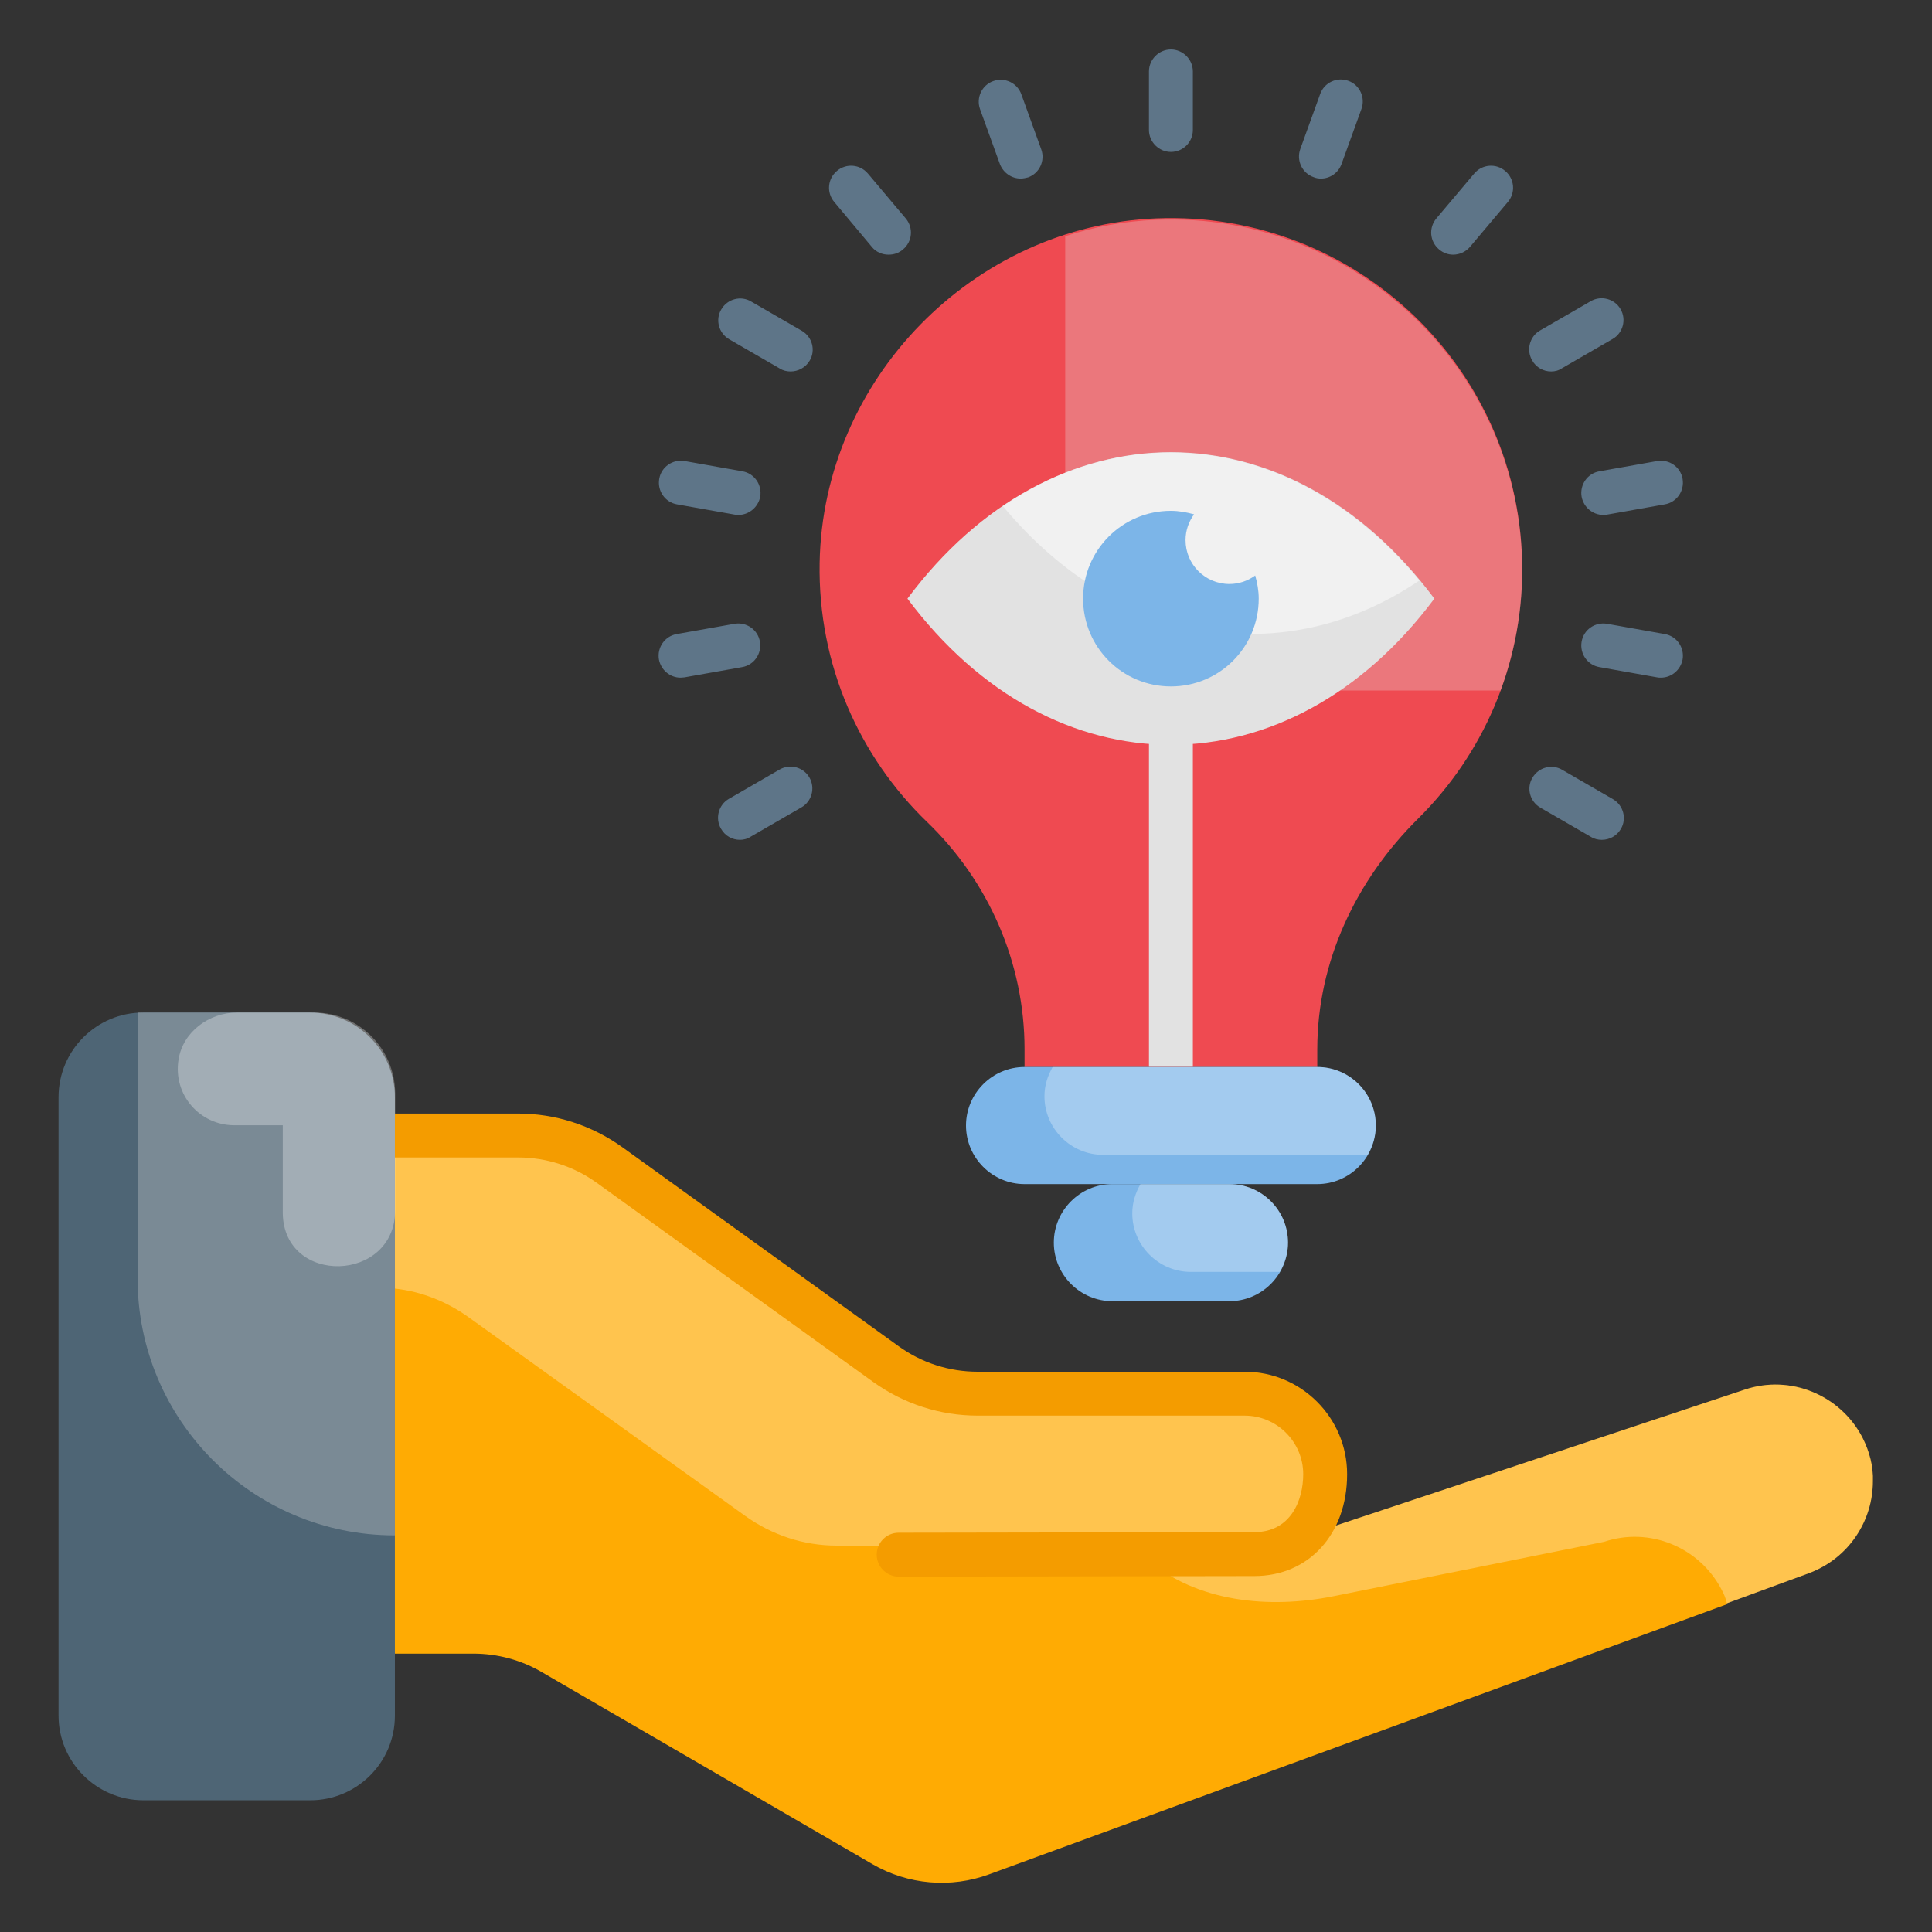
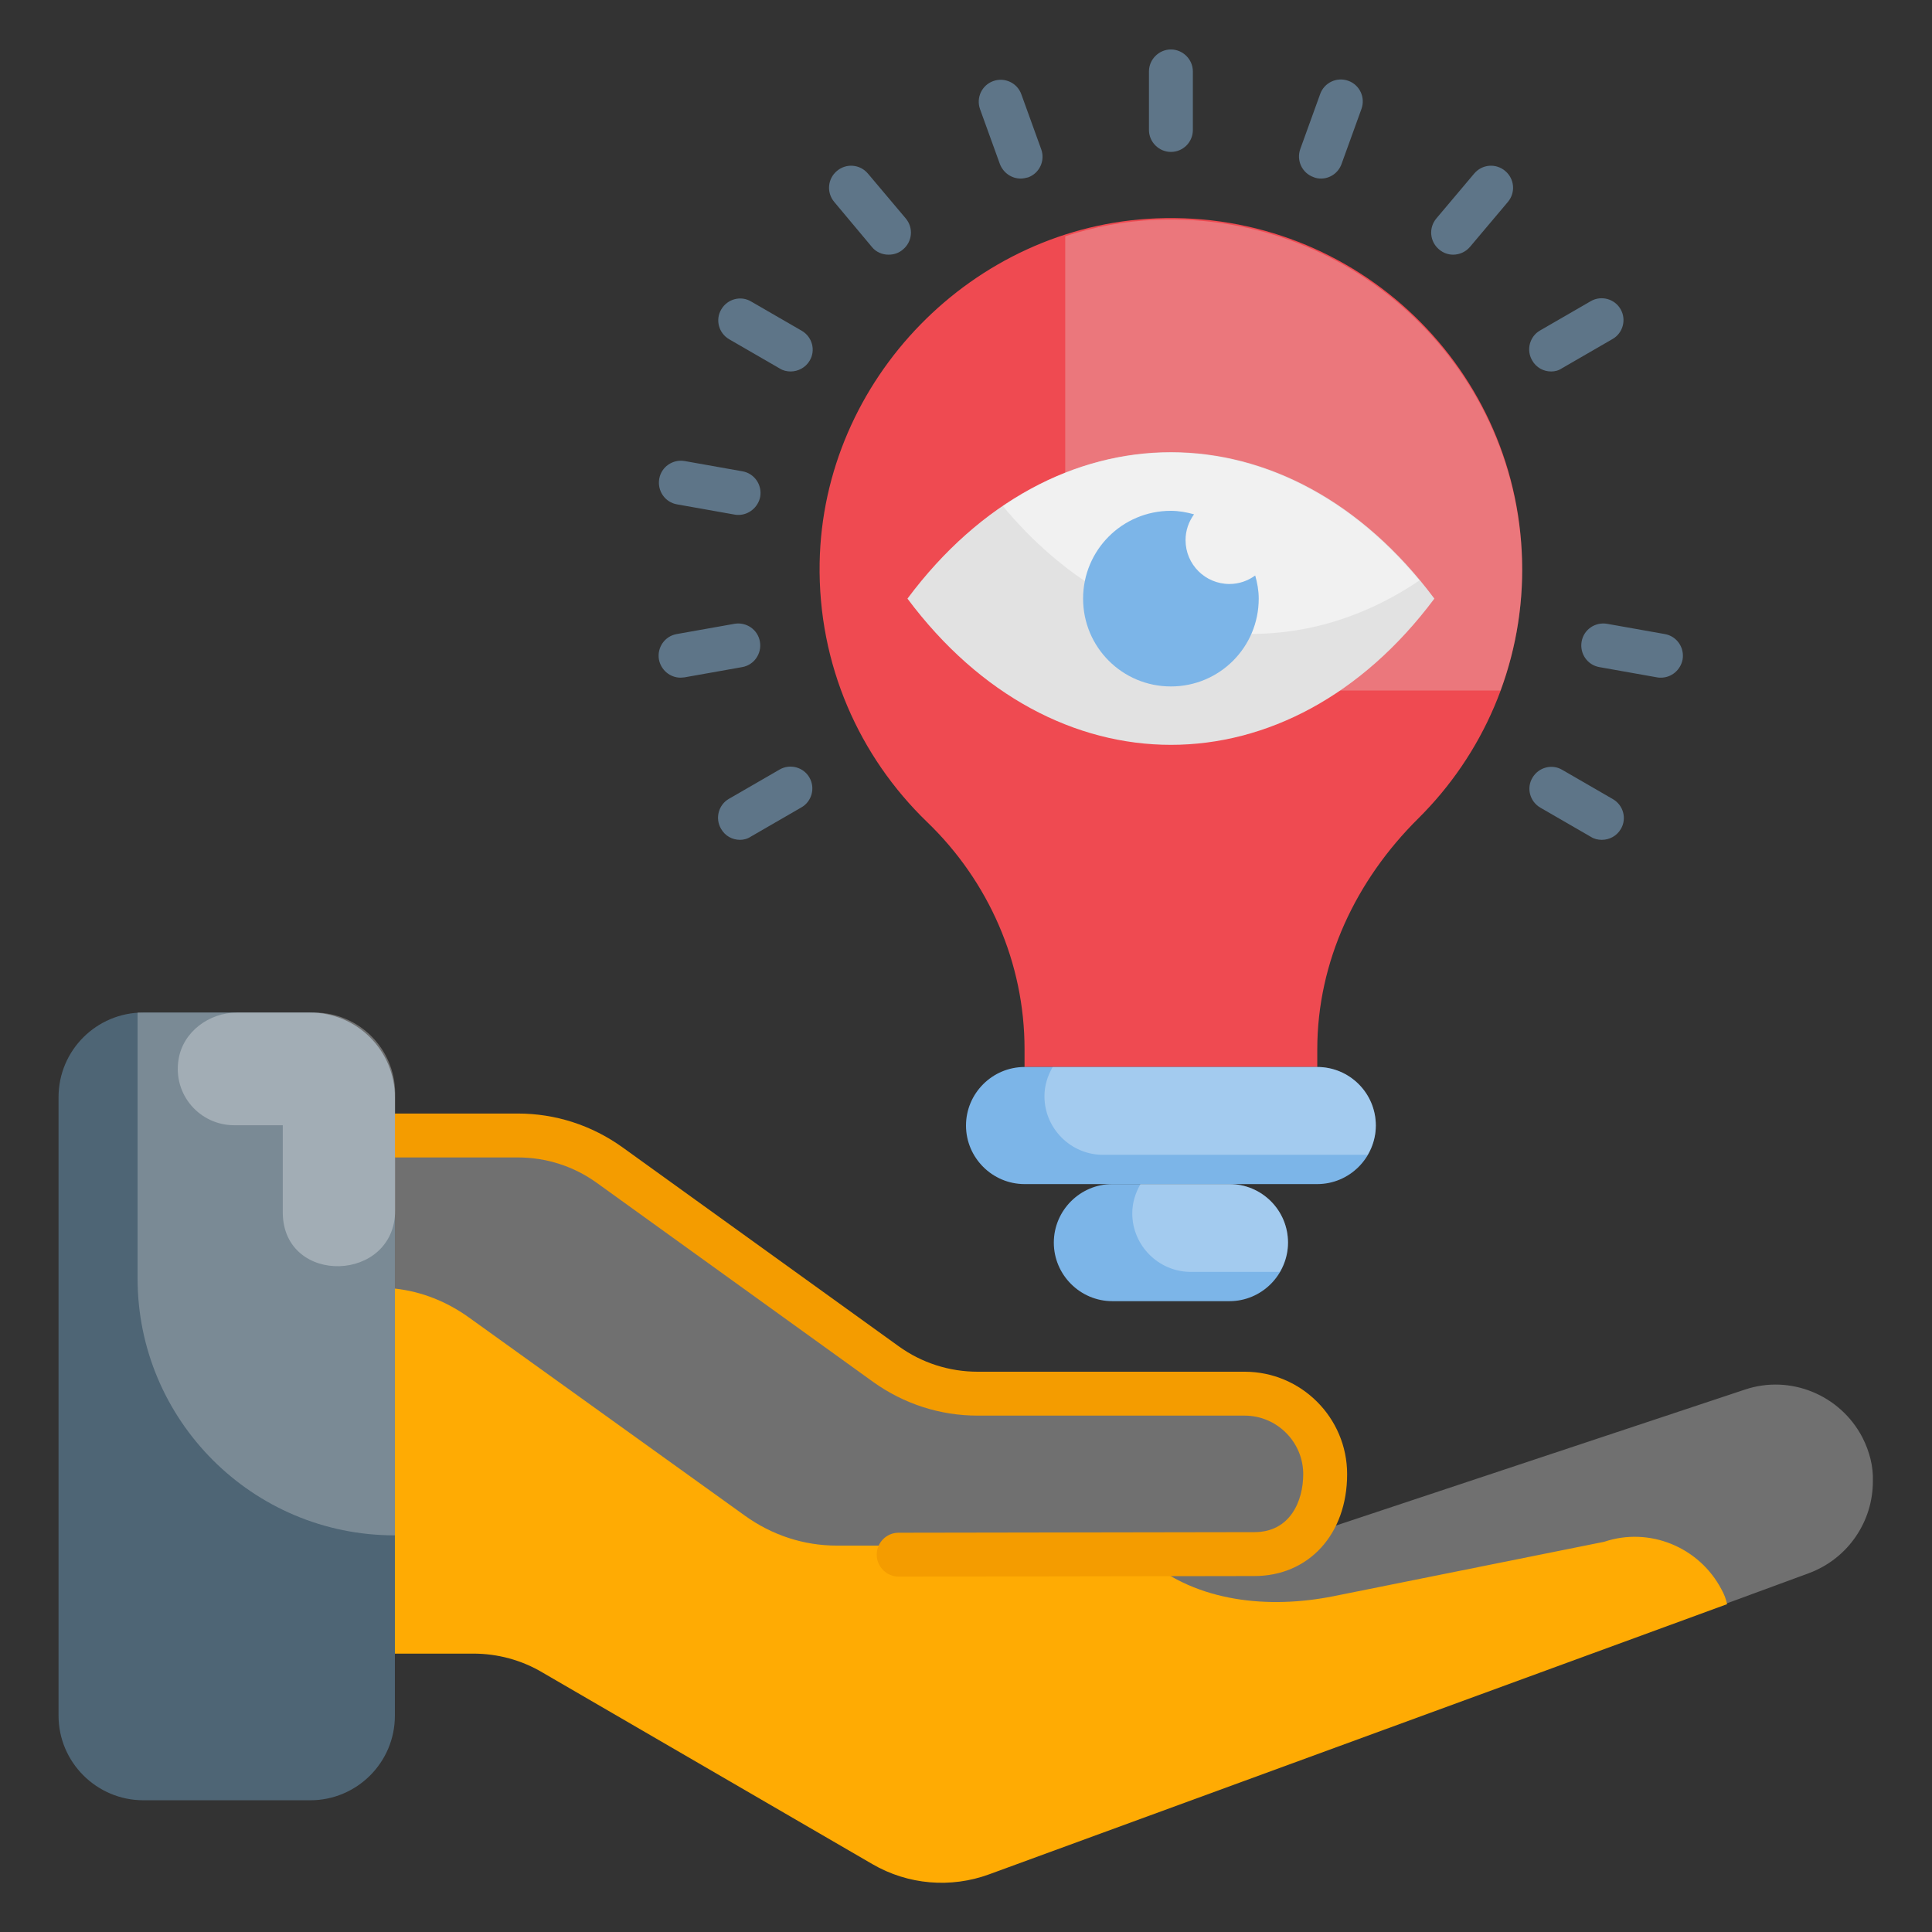
<svg xmlns="http://www.w3.org/2000/svg" id="Layer_1" height="512" viewBox="0 0 66 66" width="512">
  <rect x="0" y="0" width="66" height="66" fill="#333333" stroke="none" />
  <g>
    <g>
      <g>
        <g>
          <path d="m13.49 37.48v21.13c0 1.6-1.3 2.89-2.89 2.89h-5.7c-1.6 0-2.9-1.3-2.9-2.89v-21.13c0-1.6 1.3-2.89 2.89-2.89h5.69c1.61 0 2.91 1.29 2.91 2.89z" fill="#4e6575" />
        </g>
        <g opacity=".3">
          <path d="m13.49 37.49v14.95s-.01.01-.01.01c-4.85 0-8.78-3.93-8.78-8.78v-9.07s.01-.01.01-.01h5.88c1.6 0 2.9 1.3 2.9 2.9z" fill="#e2e2e2" />
        </g>
        <g>
-           <path d="m63.62 49.1c-.76-1.45-2.46-2.15-4.01-1.63l-15.22 5.06c.09-.07.17-.16.25-.25.35-.42.56-.96.61-1.58.02-.11.02-.24.02-.36 0-1.51-1.23-2.74-2.75-2.74h-9.12c-1.13 0-2.22-.36-3.14-1.02l-9.44-6.8c-.92-.66-2.01-1.02-3.14-1.02h-4.19v17.7h2.68c.83 0 1.65.22 2.37.65l11.26 6.54c1.22.71 2.68.83 3.99.35l28.01-10.26c1.36-.51 2.18-1.79 2.18-3.13.02-.5-.11-1.02-.36-1.51zm-20.91 4h-3.93l3.97-.01z" fill="#ffab03" />
-         </g>
+           </g>
        <g opacity=".3">
          <path d="m63.62 49.1c-.76-1.45-2.46-2.15-4.01-1.63l-15.22 5.06c.09-.07.17-.16.25-.25.35-.42.56-.96.61-1.58.02-.11.02-.24.02-.36 0-1.51-1.23-2.74-2.75-2.74h-9.12c-1.13 0-2.22-.36-3.14-1.02l-9.44-6.8c-.92-.66-2.01-1.02-3.14-1.02h-4.19v17.7h2.68c.83 0 1.65.22 2.37.65l11.26 6.54c1.22.71 2.68.83 3.99.35l25.21-9.23 2.8-1.03c1.36-.51 2.18-1.79 2.18-3.13.02-.5-.11-1.02-.36-1.51zm-20.88 3.99-.04.01h-3.78z" fill="#fff" />
        </g>
        <g>
          <path d="m58.81 54.3c-.76-1.45-2.46-2.15-4.01-1.63l-9.25 1.86c-2.21.44-4.65.2-6.37-1.26-.09-.07-.17-.13-.27-.18h-.01c-.36-.19-.77-.29-1.2-.29h-9.12c-1.13 0-2.21-.36-3.13-1.02l-9.44-6.78c-.74-.53-1.6-.88-2.52-.98v12.47h2.68c.83 0 1.65.22 2.37.65l11.26 6.54c1.22.71 2.68.83 3.99.35l25.21-9.23c-.04-.18-.1-.34-.19-.5z" fill="#ffab03" />
        </g>
        <g opacity=".3">
          <path d="m10.73 34.59h-2.63c-.96 0-1.85.66-2 1.6-.2 1.21.73 2.25 1.9 2.25h1.66v2.95.06c.04 2.48 3.84 2.37 3.84-.11v-3.99c-.01-1.53-1.24-2.76-2.77-2.76z" fill="#fff" />
        </g>
      </g>
      <g>
        <path d="m39.5 7.46c-6.26.25-11.39 5.5-11.5 11.77-.06 3.48 1.36 6.62 3.67 8.85 2.11 2.03 3.33 4.82 3.33 7.76v.61h10v-.6c0-3 1.32-5.78 3.45-7.89 2.19-2.17 3.55-5.18 3.55-8.51 0-6.8-5.65-12.27-12.5-11.99z" fill="#ef4a51" />
      </g>
      <g>
        <path d="m45 36.45h-10c-1.1 0-2 .9-2 2s.9 2 2 2h10c1.1 0 2-.9 2-2 0-1.11-.9-2-2-2z" fill="#7cb5e8" />
      </g>
      <g>
        <path d="m42 40.45h-4c-1.1 0-2 .9-2 2s.9 2 2 2h4c1.1 0 2-.9 2-2 0-1.11-.9-2-2-2z" fill="#7cb5e8" />
      </g>
      <g opacity=".3">
        <path d="m39.5 7.51c-1.08.04-2.12.24-3.11.56v9.52c0 3.31 2.69 6 6 6h8.87c.47-1.28.74-2.66.74-4.1 0-6.78-5.65-12.26-12.5-11.98z" fill="#e2e2e2" />
      </g>
      <g>
        <path d="m49 20.45c-4.97-6.67-13.03-6.67-18 0 4.97 6.66 13.03 6.66 18 0z" fill="#e2e2e2" />
      </g>
      <g opacity=".3">
        <path d="m45 36.45h-9.04c-.17.3-.28.63-.28 1 0 1.1.9 2 2 2h9.04c.17-.3.28-.63.28-1 0-1.11-.9-2-2-2z" fill="#fff" />
      </g>
      <g opacity=".3">
        <path d="m42 40.45h-3.04c-.17.3-.28.63-.28 1 0 1.1.9 2 2 2h3.04c.17-.3.28-.63.28-1 0-1.11-.9-2-2-2z" fill="#fff" />
      </g>
      <g opacity=".5">
        <path d="m34.26 17.29c3.98 4.79 9.65 5.64 14.23 2.54-3.98-4.8-9.66-5.65-14.23-2.54z" fill="#fff" />
      </g>
    </g>
    <g>
      <path d="m42.52 46.86h-9.12c-.97 0-1.91-.3-2.7-.87l-9.44-6.8c-1.05-.75-2.28-1.15-3.57-1.15h-4.2v1.5h4.2c.97 0 1.91.3 2.7.87l9.44 6.8c1.05.75 2.28 1.15 3.57 1.15h9.12c1.1 0 2 .9 2 2 0 .91-.44 1.98-1.67 1.98l-12.15.02c-.42 0-.75.34-.75.75s.34.75.75.75l12.15-.02c1.86 0 3.17-1.43 3.17-3.48 0-1.93-1.57-3.5-3.5-3.5z" fill="#f49c00" />
      <g>
        <g>
          <path d="m40 5.19c-.41 0-.75-.34-.75-.75v-2c0-.41.34-.75.75-.75s.75.34.75.75v2c0 .42-.34.75-.75.75z" fill="#5e7588" />
        </g>
      </g>
      <g>
        <g>
          <path d="m34.87 6.1c-.31 0-.59-.19-.71-.49l-.68-1.88c-.14-.39.06-.82.45-.96s.82.06.96.45l.68 1.88c.14.39-.06.82-.45.96-.08.02-.17.04-.25.04z" fill="#5e7588" />
        </g>
      </g>
      <g>
        <g>
          <path d="m30.35 8.7c-.21 0-.43-.09-.57-.27l-1.28-1.53c-.27-.32-.23-.79.09-1.06s.79-.23 1.06.09l1.29 1.53c.27.32.23.79-.09 1.06-.15.13-.32.18-.5.18z" fill="#5e7588" />
        </g>
      </g>
      <g>
        <g>
          <path d="m27.01 12.69c-.13 0-.26-.03-.37-.1l-1.73-1c-.36-.21-.48-.67-.27-1.02.21-.36.67-.48 1.02-.27l1.73 1c.36.21.48.67.27 1.02-.14.24-.4.37-.65.37z" fill="#5e7588" />
        </g>
        <g>
          <path d="m54.72 28.69c-.13 0-.26-.03-.37-.1l-1.73-1c-.36-.21-.48-.67-.27-1.02.21-.36.67-.48 1.02-.27l1.73 1c.36.21.48.67.27 1.02-.14.24-.39.37-.65.37z" fill="#5e7588" />
        </g>
      </g>
      <g>
        <g>
          <path d="m25.23 17.59c-.04 0-.09 0-.13-.01l-1.97-.35c-.41-.07-.68-.46-.61-.87s.46-.68.87-.61l1.97.35c.41.07.68.46.61.87-.07.36-.39.62-.74.62z" fill="#5e7588" />
        </g>
        <g>
          <path d="m56.74 23.15c-.04 0-.09 0-.13-.01l-1.97-.35c-.41-.07-.68-.46-.61-.87s.46-.68.87-.61l1.97.35c.41.07.68.46.61.87-.07.36-.38.62-.74.62z" fill="#5e7588" />
        </g>
      </g>
      <g>
        <g>
          <path d="m23.25 23.15c-.36 0-.67-.26-.74-.62-.07-.41.2-.8.61-.87l1.97-.35c.41-.07.8.2.87.61s-.2.8-.61.87l-1.97.35c-.04 0-.08.01-.13.01z" fill="#5e7588" />
        </g>
        <g>
-           <path d="m54.77 17.59c-.36 0-.67-.26-.74-.62-.07-.41.2-.8.61-.87l1.97-.35c.41-.07.8.2.87.61s-.2.8-.61.87l-1.97.35c-.05.01-.09.01-.13.01z" fill="#5e7588" />
-         </g>
+           </g>
      </g>
      <g>
        <g>
          <path d="m25.28 28.69c-.26 0-.51-.13-.65-.38-.21-.36-.08-.82.27-1.02l1.73-1c.36-.21.82-.08 1.02.27.21.36.08.82-.27 1.02l-1.73 1c-.12.08-.25.11-.37.11z" fill="#5e7588" />
        </g>
        <g>
          <path d="m52.99 12.69c-.26 0-.51-.13-.65-.38-.21-.36-.08-.82.27-1.02l1.73-1c.36-.21.82-.08 1.02.27.21.36.08.82-.27 1.02l-1.73 1c-.12.08-.24.11-.37.11z" fill="#5e7588" />
        </g>
      </g>
      <g>
        <g>
          <path d="m49.64 8.7c-.17 0-.34-.06-.48-.18-.32-.27-.36-.74-.09-1.06l1.29-1.53c.27-.32.74-.36 1.06-.09s.36.74.09 1.06l-1.29 1.53c-.15.18-.37.27-.58.27z" fill="#5e7588" />
        </g>
      </g>
      <g>
        <g>
          <path d="m45.13 6.1c-.08 0-.17-.01-.26-.05-.39-.14-.59-.57-.45-.96l.68-1.88c.14-.39.57-.59.96-.45s.59.57.45.96l-.68 1.88c-.11.31-.4.5-.7.5z" fill="#5e7588" />
        </g>
      </g>
-       <path d="m40 24.69c-.41 0-.75.34-.75.75v11h1.5v-11c0-.41-.34-.75-.75-.75z" fill="#e2e2e2" />
      <g>
        <path d="m42 19.95c-.83 0-1.5-.67-1.5-1.5 0-.33.11-.63.29-.88-.25-.07-.52-.12-.79-.12-1.66 0-3 1.34-3 3s1.34 3 3 3 3-1.34 3-3c0-.28-.05-.54-.12-.79-.25.18-.55.29-.88.29z" fill="#7cb5e8" />
      </g>
    </g>
  </g>
</svg>